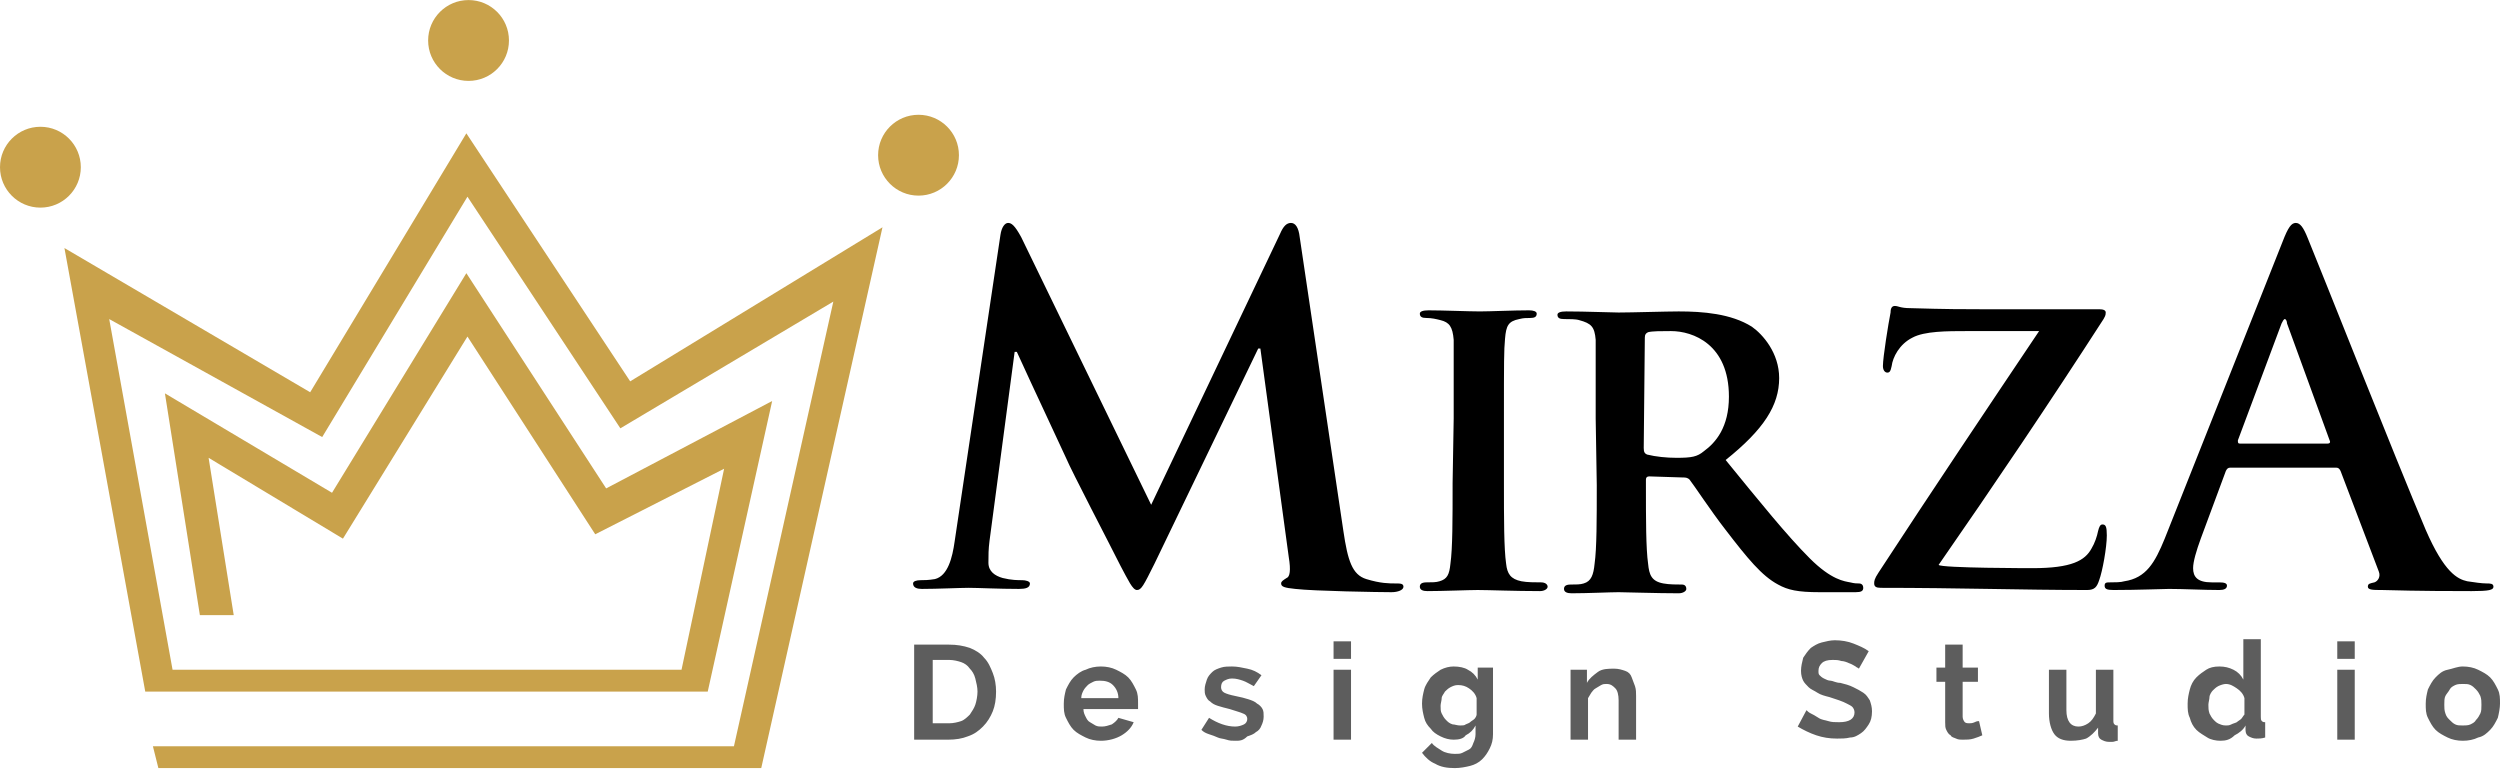
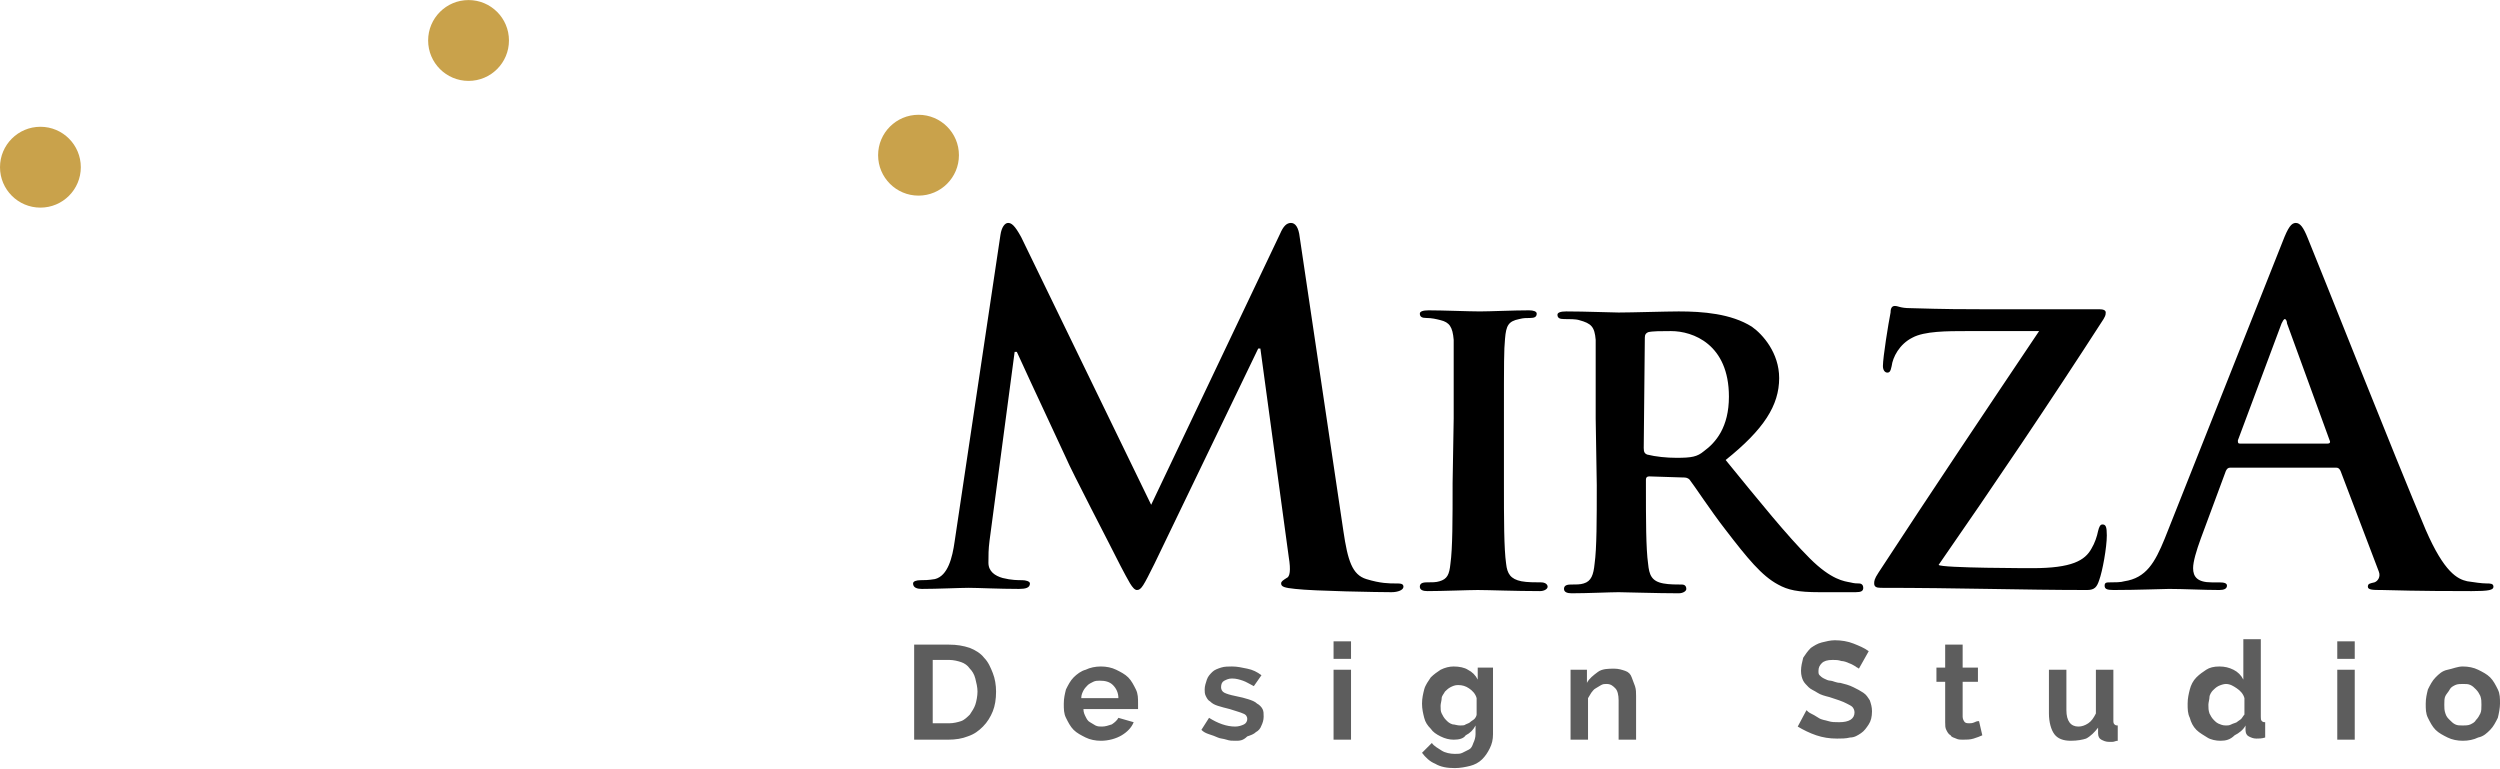
<svg xmlns="http://www.w3.org/2000/svg" width="260" height="80" viewBox="0 0 260 80" fill="none">
  <g clip-path="url(#clip0_13436_112389)">
    <path d="M95.072 76.927V67.042H98.707C99.502 67.042 100.184 67.155 100.865 67.383C101.433 67.61 102.001 67.951 102.342 68.405C102.796 68.86 103.023 69.428 103.251 69.996C103.478 70.564 103.591 71.246 103.591 71.927C103.591 72.723 103.478 73.404 103.251 73.973C103.023 74.541 102.683 75.109 102.228 75.563C101.774 76.018 101.32 76.359 100.638 76.586C100.07 76.813 99.389 76.927 98.594 76.927H95.072ZM101.66 71.927C101.66 71.473 101.547 71.019 101.433 70.564C101.32 70.109 101.092 69.769 100.865 69.541C100.638 69.201 100.297 68.973 99.957 68.86C99.616 68.746 99.161 68.632 98.707 68.632H97.003V75.222H98.707C99.161 75.222 99.616 75.109 99.957 74.995C100.297 74.882 100.638 74.541 100.865 74.314C101.092 73.973 101.32 73.632 101.433 73.291C101.547 72.95 101.66 72.382 101.66 71.927ZM114.496 77.04C113.928 77.04 113.36 76.927 112.905 76.7C112.451 76.472 111.997 76.245 111.656 75.904C111.315 75.563 111.088 75.109 110.861 74.654C110.634 74.2 110.634 73.745 110.634 73.177C110.634 72.609 110.747 72.155 110.861 71.7C111.088 71.246 111.315 70.791 111.656 70.45C111.997 70.109 112.451 69.769 112.905 69.655C113.36 69.428 113.928 69.314 114.496 69.314C115.064 69.314 115.631 69.428 116.086 69.655C116.54 69.882 116.995 70.109 117.335 70.45C117.676 70.791 117.903 71.246 118.13 71.7C118.358 72.155 118.358 72.609 118.358 73.177V73.745H112.678C112.678 74.086 112.792 74.314 112.905 74.541C113.019 74.768 113.133 74.995 113.36 75.109C113.587 75.222 113.7 75.336 113.928 75.45C114.155 75.563 114.382 75.563 114.609 75.563C114.95 75.563 115.291 75.45 115.631 75.336C115.972 75.109 116.199 74.882 116.313 74.654L117.903 75.109C117.676 75.677 117.222 76.131 116.654 76.472C116.086 76.813 115.291 77.04 114.496 77.04ZM116.313 72.609C116.313 72.041 116.086 71.587 115.745 71.246C115.404 70.905 114.95 70.791 114.382 70.791C114.155 70.791 113.928 70.791 113.7 70.905C113.473 71.019 113.246 71.132 113.133 71.246C113.019 71.359 112.792 71.587 112.678 71.814C112.565 72.041 112.451 72.268 112.451 72.609H116.313ZM128.467 77.04C128.126 77.04 127.899 77.04 127.558 76.927C127.217 76.813 126.877 76.813 126.649 76.7C126.422 76.586 126.081 76.472 125.741 76.359C125.4 76.245 125.173 76.131 124.946 75.904L125.741 74.654C126.649 75.222 127.558 75.563 128.467 75.563C128.808 75.563 129.148 75.45 129.375 75.336C129.603 75.222 129.716 74.995 129.716 74.768C129.716 74.541 129.603 74.314 129.262 74.2C129.035 74.086 128.58 73.973 127.899 73.745C127.444 73.632 126.99 73.518 126.649 73.404C126.309 73.291 126.081 73.177 125.854 72.95C125.627 72.836 125.514 72.609 125.4 72.382C125.286 72.155 125.286 71.927 125.286 71.7C125.286 71.359 125.4 71.019 125.514 70.678C125.627 70.337 125.854 70.109 126.081 69.882C126.309 69.655 126.649 69.541 126.99 69.428C127.331 69.314 127.785 69.314 128.126 69.314C128.694 69.314 129.148 69.428 129.716 69.541C130.284 69.655 130.738 69.882 131.193 70.223L130.398 71.359C129.943 71.132 129.603 70.905 129.262 70.791C128.921 70.678 128.58 70.564 128.126 70.564C127.785 70.564 127.558 70.678 127.331 70.791C127.104 70.905 126.99 71.132 126.99 71.473C126.99 71.7 127.104 71.927 127.331 72.041C127.558 72.155 127.899 72.268 128.467 72.382C129.035 72.496 129.489 72.609 129.83 72.723C130.171 72.836 130.511 72.95 130.738 73.177C130.966 73.291 131.193 73.518 131.306 73.745C131.42 73.973 131.42 74.2 131.42 74.541C131.42 74.882 131.306 75.222 131.193 75.45C131.079 75.79 130.852 76.018 130.625 76.131C130.398 76.359 130.057 76.472 129.716 76.586C129.262 77.04 128.921 77.04 128.467 77.04ZM138.69 68.519V66.701H140.507V68.519H138.69ZM138.69 76.927V69.655H140.507V76.927H138.69ZM151.184 76.927C150.73 76.927 150.275 76.813 149.821 76.586C149.367 76.359 149.026 76.131 148.799 75.79C148.458 75.45 148.231 75.109 148.117 74.654C148.004 74.2 147.89 73.745 147.89 73.177C147.89 72.609 148.004 72.155 148.117 71.7C148.231 71.246 148.572 70.791 148.799 70.45C149.14 70.109 149.48 69.882 149.821 69.655C150.275 69.428 150.73 69.314 151.184 69.314C151.752 69.314 152.32 69.428 152.661 69.655C153.115 69.882 153.456 70.223 153.683 70.678V69.428H155.273V76.359C155.273 76.927 155.16 77.381 154.932 77.836C154.705 78.29 154.478 78.631 154.137 78.972C153.797 79.313 153.342 79.54 152.888 79.654C152.434 79.767 151.866 79.881 151.298 79.881C150.503 79.881 149.821 79.767 149.253 79.426C148.685 79.199 148.231 78.745 147.89 78.29L148.912 77.268C149.14 77.609 149.594 77.836 149.935 78.063C150.275 78.29 150.843 78.404 151.298 78.404C151.638 78.404 151.866 78.404 152.093 78.29L152.774 77.949C153.001 77.836 153.115 77.609 153.229 77.268C153.342 77.04 153.456 76.7 153.456 76.359V75.45C153.229 75.904 152.888 76.245 152.434 76.472C152.206 76.813 151.752 76.927 151.184 76.927ZM151.866 75.45C152.093 75.45 152.32 75.45 152.434 75.336C152.661 75.222 152.774 75.222 152.888 75.109C153.002 74.995 153.229 74.882 153.342 74.768C153.456 74.654 153.569 74.427 153.569 74.314V72.609C153.456 72.155 153.115 71.814 152.774 71.587C152.434 71.359 152.093 71.246 151.638 71.246C151.298 71.246 151.071 71.359 150.843 71.473C150.616 71.587 150.389 71.814 150.275 71.927C150.162 72.155 149.935 72.382 149.935 72.609C149.935 72.836 149.821 73.177 149.821 73.404C149.821 73.745 149.821 73.973 149.935 74.2C150.048 74.427 150.162 74.654 150.389 74.882C150.616 75.109 150.73 75.222 151.071 75.336C151.298 75.336 151.525 75.45 151.866 75.45ZM170.153 76.927H168.336V72.836C168.336 72.268 168.222 71.814 167.995 71.587C167.768 71.359 167.541 71.132 167.086 71.132C166.859 71.132 166.745 71.132 166.518 71.246C166.291 71.359 166.178 71.473 165.95 71.587C165.723 71.7 165.61 71.927 165.496 72.041C165.382 72.268 165.269 72.382 165.155 72.609V76.927H163.338V69.655H165.042V71.019C165.269 70.564 165.723 70.223 166.178 69.882C166.632 69.541 167.313 69.541 167.881 69.541C168.336 69.541 168.676 69.655 169.017 69.769C169.358 69.882 169.585 70.109 169.699 70.45C169.812 70.791 169.926 71.019 170.04 71.359C170.153 71.7 170.153 72.041 170.153 72.382V76.927ZM193.325 69.541C193.211 69.428 193.098 69.428 192.984 69.314C192.757 69.201 192.643 69.087 192.303 68.973C192.075 68.86 191.735 68.746 191.507 68.746C191.167 68.632 190.939 68.632 190.599 68.632C190.031 68.632 189.69 68.746 189.463 68.973C189.236 69.201 189.122 69.428 189.122 69.769C189.122 69.996 189.122 70.109 189.236 70.223C189.349 70.337 189.463 70.45 189.69 70.564C189.917 70.678 190.144 70.791 190.372 70.791C190.599 70.791 190.939 71.019 191.394 71.019C191.848 71.132 192.302 71.246 192.757 71.473C193.211 71.7 193.438 71.814 193.779 72.041C194.12 72.268 194.233 72.496 194.461 72.836C194.574 73.177 194.688 73.518 194.688 73.973C194.688 74.541 194.574 74.995 194.347 75.336C194.12 75.677 193.893 76.018 193.552 76.245C193.211 76.472 192.87 76.7 192.416 76.7C191.962 76.813 191.507 76.813 191.053 76.813C190.258 76.813 189.576 76.7 188.895 76.472C188.213 76.245 187.532 75.904 186.964 75.563L187.873 73.859C187.986 73.973 188.1 74.086 188.327 74.2C188.554 74.314 188.781 74.427 189.122 74.654C189.463 74.882 189.804 74.882 190.144 74.995C190.485 75.109 190.826 75.109 191.28 75.109C192.302 75.109 192.87 74.768 192.87 74.086C192.87 73.859 192.757 73.632 192.643 73.518C192.53 73.404 192.303 73.291 192.075 73.177C191.848 73.064 191.621 72.95 191.28 72.836L190.258 72.496C189.804 72.382 189.349 72.268 189.008 72.041C188.668 71.814 188.327 71.7 188.1 71.473C187.873 71.246 187.645 71.019 187.532 70.791C187.418 70.564 187.305 70.223 187.305 69.769C187.305 69.314 187.418 68.86 187.532 68.405C187.759 68.064 187.986 67.724 188.327 67.383C188.668 67.155 189.008 66.928 189.463 66.814C189.917 66.701 190.372 66.587 190.826 66.587C191.507 66.587 192.189 66.701 192.757 66.928C193.325 67.155 193.893 67.383 194.347 67.724L193.325 69.541ZM206.16 76.472C205.933 76.586 205.592 76.7 205.251 76.813C204.911 76.927 204.456 76.927 204.116 76.927C203.888 76.927 203.661 76.927 203.434 76.813C203.207 76.7 202.98 76.7 202.866 76.472C202.639 76.359 202.525 76.131 202.412 75.904C202.298 75.677 202.298 75.45 202.298 75.109V70.905H201.389V69.428H202.298V67.042H204.116V69.428H205.706V70.905H204.116V74.541C204.116 74.768 204.229 74.995 204.343 75.109C204.456 75.222 204.683 75.222 204.797 75.222C204.911 75.222 205.138 75.222 205.365 75.109C205.592 74.995 205.706 74.995 205.819 74.995L206.16 76.472ZM215.361 77.04C214.566 77.04 213.998 76.813 213.657 76.359C213.316 75.904 213.089 75.109 213.089 74.2V69.655H214.906V73.859C214.906 74.995 215.361 75.563 216.156 75.563C216.496 75.563 216.837 75.45 217.178 75.222C217.519 74.995 217.746 74.654 217.973 74.2V69.655H219.79V74.882C219.79 75.109 219.79 75.222 219.904 75.336C220.018 75.45 220.131 75.45 220.245 75.45V77.04C220.018 77.04 219.904 77.154 219.677 77.154H219.336C218.995 77.154 218.768 77.04 218.541 76.927C218.314 76.813 218.2 76.586 218.2 76.245V75.677C217.86 76.131 217.405 76.586 216.951 76.813C216.61 76.927 216.042 77.04 215.361 77.04ZM230.922 77.04C230.468 77.04 229.9 76.927 229.559 76.7C229.218 76.472 228.764 76.245 228.423 75.904C228.082 75.563 227.855 75.109 227.742 74.654C227.514 74.2 227.514 73.745 227.514 73.177C227.514 72.609 227.628 72.155 227.742 71.7C227.855 71.246 228.082 70.791 228.423 70.45C228.764 70.109 229.105 69.882 229.445 69.655C229.786 69.428 230.24 69.314 230.808 69.314C231.376 69.314 231.831 69.428 232.285 69.655C232.739 69.882 233.08 70.223 233.307 70.678V66.474H235.125V74.541C235.125 74.768 235.125 74.882 235.238 74.995C235.352 75.109 235.465 75.109 235.579 75.109V76.7C235.238 76.813 234.898 76.813 234.67 76.813C234.33 76.813 234.102 76.7 233.875 76.586C233.648 76.472 233.534 76.245 233.534 75.904V75.45C233.307 75.904 232.853 76.245 232.399 76.472C231.944 76.927 231.49 77.04 230.922 77.04ZM231.49 75.45C231.717 75.45 231.831 75.45 232.058 75.336C232.285 75.222 232.399 75.222 232.626 75.109C232.739 74.995 232.967 74.882 233.08 74.768C233.194 74.654 233.307 74.427 233.421 74.314V72.609C233.307 72.155 232.967 71.814 232.626 71.587C232.285 71.359 231.944 71.132 231.49 71.132C231.263 71.132 230.922 71.246 230.695 71.359C230.468 71.473 230.24 71.7 230.127 71.814C230.013 71.927 229.786 72.268 229.786 72.496C229.786 72.723 229.673 73.064 229.673 73.291C229.673 73.632 229.673 73.859 229.786 74.2C229.9 74.427 230.013 74.654 230.24 74.882C230.468 75.109 230.581 75.222 230.922 75.336C230.922 75.336 231.149 75.45 231.49 75.45ZM243.076 68.519V66.701H244.893V68.519H243.076ZM243.076 76.927V69.655H244.893V76.927H243.076ZM256.138 77.04C255.57 77.04 255.002 76.927 254.548 76.7C254.094 76.472 253.639 76.245 253.299 75.904C252.958 75.563 252.731 75.109 252.503 74.654C252.276 74.2 252.276 73.745 252.276 73.177C252.276 72.609 252.39 72.155 252.503 71.7C252.731 71.246 252.958 70.791 253.299 70.45C253.639 70.109 253.98 69.769 254.548 69.655C255.116 69.541 255.57 69.314 256.138 69.314C256.706 69.314 257.274 69.428 257.728 69.655C258.183 69.882 258.637 70.109 258.978 70.45C259.319 70.791 259.546 71.246 259.773 71.7C260 72.155 260 72.609 260 73.177C260 73.632 259.887 74.2 259.773 74.654C259.546 75.109 259.319 75.563 258.978 75.904C258.637 76.245 258.296 76.586 257.728 76.7C257.274 76.927 256.706 77.04 256.138 77.04ZM254.207 73.291C254.207 73.632 254.207 73.859 254.321 74.2C254.434 74.541 254.548 74.654 254.775 74.882C255.002 75.109 255.116 75.222 255.343 75.336C255.57 75.45 255.797 75.45 256.138 75.45C256.365 75.45 256.706 75.45 256.933 75.336C257.161 75.222 257.388 75.109 257.501 74.882C257.728 74.654 257.842 74.427 257.956 74.2C258.069 73.973 258.069 73.632 258.069 73.291C258.069 72.95 258.069 72.723 257.956 72.382C257.842 72.155 257.728 71.927 257.501 71.7C257.274 71.473 257.161 71.359 256.933 71.246C256.706 71.132 256.479 71.132 256.138 71.132C255.911 71.132 255.57 71.132 255.343 71.246C255.116 71.359 254.889 71.473 254.775 71.7C254.662 71.927 254.434 72.155 254.321 72.382C254.207 72.609 254.207 72.95 254.207 73.291Z" fill="#5D5D5D" />
    <path d="M104.046 24.434C104.16 23.639 104.5 23.185 104.841 23.185C105.182 23.185 105.523 23.412 106.204 24.662L119.721 52.499L133.124 24.321C133.465 23.525 133.806 23.185 134.26 23.185C134.714 23.185 135.055 23.639 135.169 24.662L139.712 55.226C140.166 58.293 140.621 59.77 142.097 60.225C143.574 60.679 144.483 60.679 145.164 60.679C145.619 60.679 145.959 60.679 145.959 61.02C145.959 61.361 145.391 61.588 144.71 61.588C143.461 61.588 136.645 61.475 134.714 61.248C133.578 61.134 133.238 61.02 133.238 60.679C133.238 60.452 133.465 60.339 133.806 60.111C134.146 59.998 134.26 59.316 134.033 57.953L131.08 36.251H130.852L120.062 58.634C118.926 60.907 118.699 61.361 118.244 61.361C117.79 61.361 117.336 60.339 116.54 58.861C115.405 56.589 111.429 48.977 110.861 47.613C110.407 46.59 107.454 40.341 105.75 36.592H105.523L102.91 56.248C102.796 57.157 102.796 57.725 102.796 58.521C102.796 59.43 103.478 59.884 104.273 60.111C105.182 60.339 105.863 60.339 106.318 60.339C106.658 60.339 107.113 60.452 107.113 60.679C107.113 61.134 106.658 61.248 105.977 61.248C103.932 61.248 101.661 61.134 100.752 61.134C99.843 61.134 97.458 61.248 95.868 61.248C95.413 61.248 94.959 61.134 94.959 60.679C94.959 60.452 95.3 60.339 95.754 60.339C96.095 60.339 96.549 60.339 97.231 60.225C98.594 59.884 99.048 57.953 99.275 56.362L104.046 24.434ZM151.184 43.523V35.342C151.071 33.978 150.73 33.524 149.821 33.297C149.367 33.183 148.913 33.07 148.345 33.07C147.89 33.07 147.663 32.956 147.663 32.615C147.663 32.388 148.004 32.274 148.572 32.274C150.049 32.274 152.775 32.388 153.91 32.388C154.933 32.388 157.432 32.274 159.022 32.274C159.476 32.274 159.817 32.388 159.817 32.615C159.817 32.956 159.59 33.07 159.135 33.07C158.681 33.07 158.454 33.07 158 33.183C156.864 33.41 156.637 33.865 156.523 35.228C156.409 36.478 156.409 37.501 156.409 43.409V50.226C156.409 53.976 156.409 57.044 156.637 58.634C156.75 59.657 157.091 60.225 158.227 60.452C158.795 60.566 159.703 60.566 160.271 60.566C160.726 60.566 160.953 60.793 160.953 61.02C160.953 61.248 160.612 61.475 160.158 61.475C157.545 61.475 154.819 61.361 153.683 61.361C152.775 61.361 150.049 61.475 148.458 61.475C148.004 61.475 147.663 61.361 147.663 61.02C147.663 60.793 147.777 60.566 148.345 60.566C148.913 60.566 149.367 60.566 149.708 60.452C150.503 60.225 150.73 59.77 150.844 58.634C151.071 57.044 151.071 53.976 151.071 50.226L151.184 43.523ZM165.951 43.523V35.342C165.837 33.978 165.496 33.638 164.247 33.297C163.906 33.183 163.225 33.183 162.657 33.183C162.202 33.183 161.975 33.07 161.975 32.729C161.975 32.502 162.316 32.388 162.884 32.388C164.928 32.388 167.541 32.502 168.336 32.502C169.699 32.502 173.334 32.388 174.583 32.388C177.082 32.388 180.035 32.615 182.194 33.978C183.329 34.774 185.033 36.705 185.033 39.319C185.033 42.159 183.443 44.659 179.467 47.84C182.989 52.158 185.828 55.68 188.214 58.066C190.485 60.339 191.848 60.452 192.416 60.566C192.871 60.679 193.098 60.679 193.325 60.679C193.666 60.679 193.779 60.907 193.779 61.134C193.779 61.475 193.552 61.588 192.984 61.588H189.236C186.964 61.588 185.942 61.361 184.92 60.793C183.216 59.884 181.739 58.066 179.467 55.112C177.877 53.067 176.173 50.454 175.719 49.886C175.492 49.658 175.265 49.658 175.038 49.658L171.516 49.545C171.289 49.545 171.176 49.658 171.176 49.886V50.454C171.176 53.976 171.176 57.044 171.403 58.634C171.516 59.77 171.744 60.452 172.993 60.679C173.561 60.793 174.47 60.793 174.924 60.793C175.265 60.793 175.378 61.02 175.378 61.248C175.378 61.475 175.038 61.702 174.583 61.702C172.312 61.702 169.018 61.588 168.336 61.588C167.541 61.588 165.042 61.702 163.452 61.702C162.997 61.702 162.657 61.588 162.657 61.248C162.657 61.02 162.77 60.793 163.338 60.793C163.906 60.793 164.36 60.793 164.701 60.679C165.496 60.452 165.724 59.77 165.837 58.634C166.064 57.044 166.064 53.976 166.064 50.454L165.951 43.523ZM170.948 46.59C170.948 47.045 171.062 47.159 171.289 47.272C172.198 47.499 173.334 47.613 174.356 47.613C175.946 47.613 176.514 47.499 177.196 46.931C178.445 46.022 179.808 44.432 179.808 41.25C179.808 35.797 176.06 34.433 173.788 34.433C172.766 34.433 171.857 34.433 171.403 34.547C171.176 34.66 171.062 34.774 171.062 35.115L170.948 46.59ZM211.385 59.089C215.474 59.089 216.838 58.293 217.519 57.044C217.86 56.475 218.087 55.794 218.201 55.226C218.314 54.771 218.428 54.544 218.655 54.544C218.996 54.544 219.109 54.771 219.109 55.68C219.109 56.93 218.655 59.43 218.314 60.339C218.087 61.02 217.86 61.361 217.065 61.361C210.363 61.361 203.661 61.134 195.597 61.134C195.142 61.134 194.915 61.02 194.915 60.679C194.915 60.452 194.915 60.225 195.37 59.543C200.935 51.022 206.728 42.386 212.067 34.433H204.57C202.526 34.433 200.14 34.433 198.891 35.115C197.528 35.797 196.846 37.16 196.733 38.069C196.619 38.637 196.506 38.751 196.278 38.751C196.051 38.751 195.824 38.523 195.824 38.069C195.824 37.16 196.392 33.638 196.619 32.502C196.619 31.933 196.846 31.82 197.073 31.82C197.414 31.82 197.641 32.047 198.664 32.047C202.412 32.161 204.343 32.161 206.047 32.161H218.314C218.769 32.161 218.996 32.274 218.996 32.502C218.996 32.842 218.882 32.956 218.769 33.183C213.203 41.818 207.296 50.567 201.617 58.748C201.844 59.089 211.385 59.089 211.385 59.089ZM231.945 48.636C231.717 48.636 231.604 48.749 231.49 48.977L228.878 56.021C228.423 57.271 228.083 58.407 228.083 59.089C228.083 59.998 228.537 60.566 230.014 60.566H230.809C231.377 60.566 231.604 60.679 231.604 60.907C231.604 61.248 231.263 61.361 230.809 61.361C229.218 61.361 227.06 61.248 225.584 61.248C225.016 61.248 222.29 61.361 219.791 61.361C219.109 61.361 218.882 61.248 218.882 60.907C218.882 60.566 219.109 60.566 219.45 60.566C219.904 60.566 220.586 60.566 220.927 60.452C223.198 60.111 224.107 58.521 225.129 56.021L237.397 25.116C237.965 23.639 238.305 23.185 238.76 23.185C239.214 23.185 239.555 23.639 240.009 24.775C241.145 27.502 249.096 47.613 252.277 55.112C254.208 59.543 255.571 60.225 256.593 60.452C257.388 60.566 258.07 60.679 258.637 60.679C258.978 60.679 259.319 60.679 259.319 61.02C259.319 61.361 258.865 61.475 257.047 61.475C255.23 61.475 251.709 61.475 247.733 61.361C246.824 61.361 246.257 61.361 246.257 61.02C246.257 60.679 246.484 60.679 246.938 60.566C247.279 60.452 247.62 59.998 247.392 59.43L243.417 48.977C243.303 48.749 243.19 48.636 242.962 48.636H231.945ZM242.054 46.136C242.281 46.136 242.395 46.022 242.281 45.795L237.851 33.638C237.851 33.41 237.737 33.183 237.624 33.183C237.51 33.183 237.397 33.41 237.283 33.638L232.74 45.795C232.74 46.022 232.74 46.136 232.967 46.136H242.054Z" fill="black" />
-     <path d="M79.169 79.881H16.47L15.902 77.609H76.33L86.666 31.365L64.517 44.545L48.615 20.457L33.508 45.454L11.358 33.183L17.946 69.655H70.878L75.308 48.749L61.904 55.566L48.615 35.001L35.666 56.02L21.695 47.613L24.307 63.974H20.786L17.151 40.909L34.53 51.248L48.501 28.411L63.04 50.794L80.305 41.704L73.604 71.927H15.107L6.701 25.797L32.258 40.795L48.501 13.867L65.539 39.659L91.778 23.639L79.169 79.881Z" fill="#C9A24B" />
    <path d="M4.203 21.593C6.524 21.593 8.405 19.711 8.405 17.39C8.405 15.068 6.524 13.185 4.203 13.185C1.882 13.185 0 15.068 0 17.39C0 19.711 1.882 21.593 4.203 21.593Z" fill="#C9A24B" />
    <path d="M48.729 8.414C51.05 8.414 52.932 6.532 52.932 4.21C52.932 1.888 51.05 0.006 48.729 0.006C46.408 0.006 44.526 1.888 44.526 4.21C44.526 6.532 46.408 8.414 48.729 8.414Z" fill="#C9A24B" />
    <path d="M95.526 20.345C97.847 20.345 99.729 18.462 99.729 16.14C99.729 13.819 97.847 11.937 95.526 11.937C93.205 11.937 91.323 13.819 91.323 16.14C91.323 18.462 93.205 20.345 95.526 20.345Z" fill="#C9A24B" />
  </g>
  <defs>
    <clipPath id="clip0_13436_112389">
      <rect width="260" height="80" fill="white" />
    </clipPath>
  </defs>
</svg>